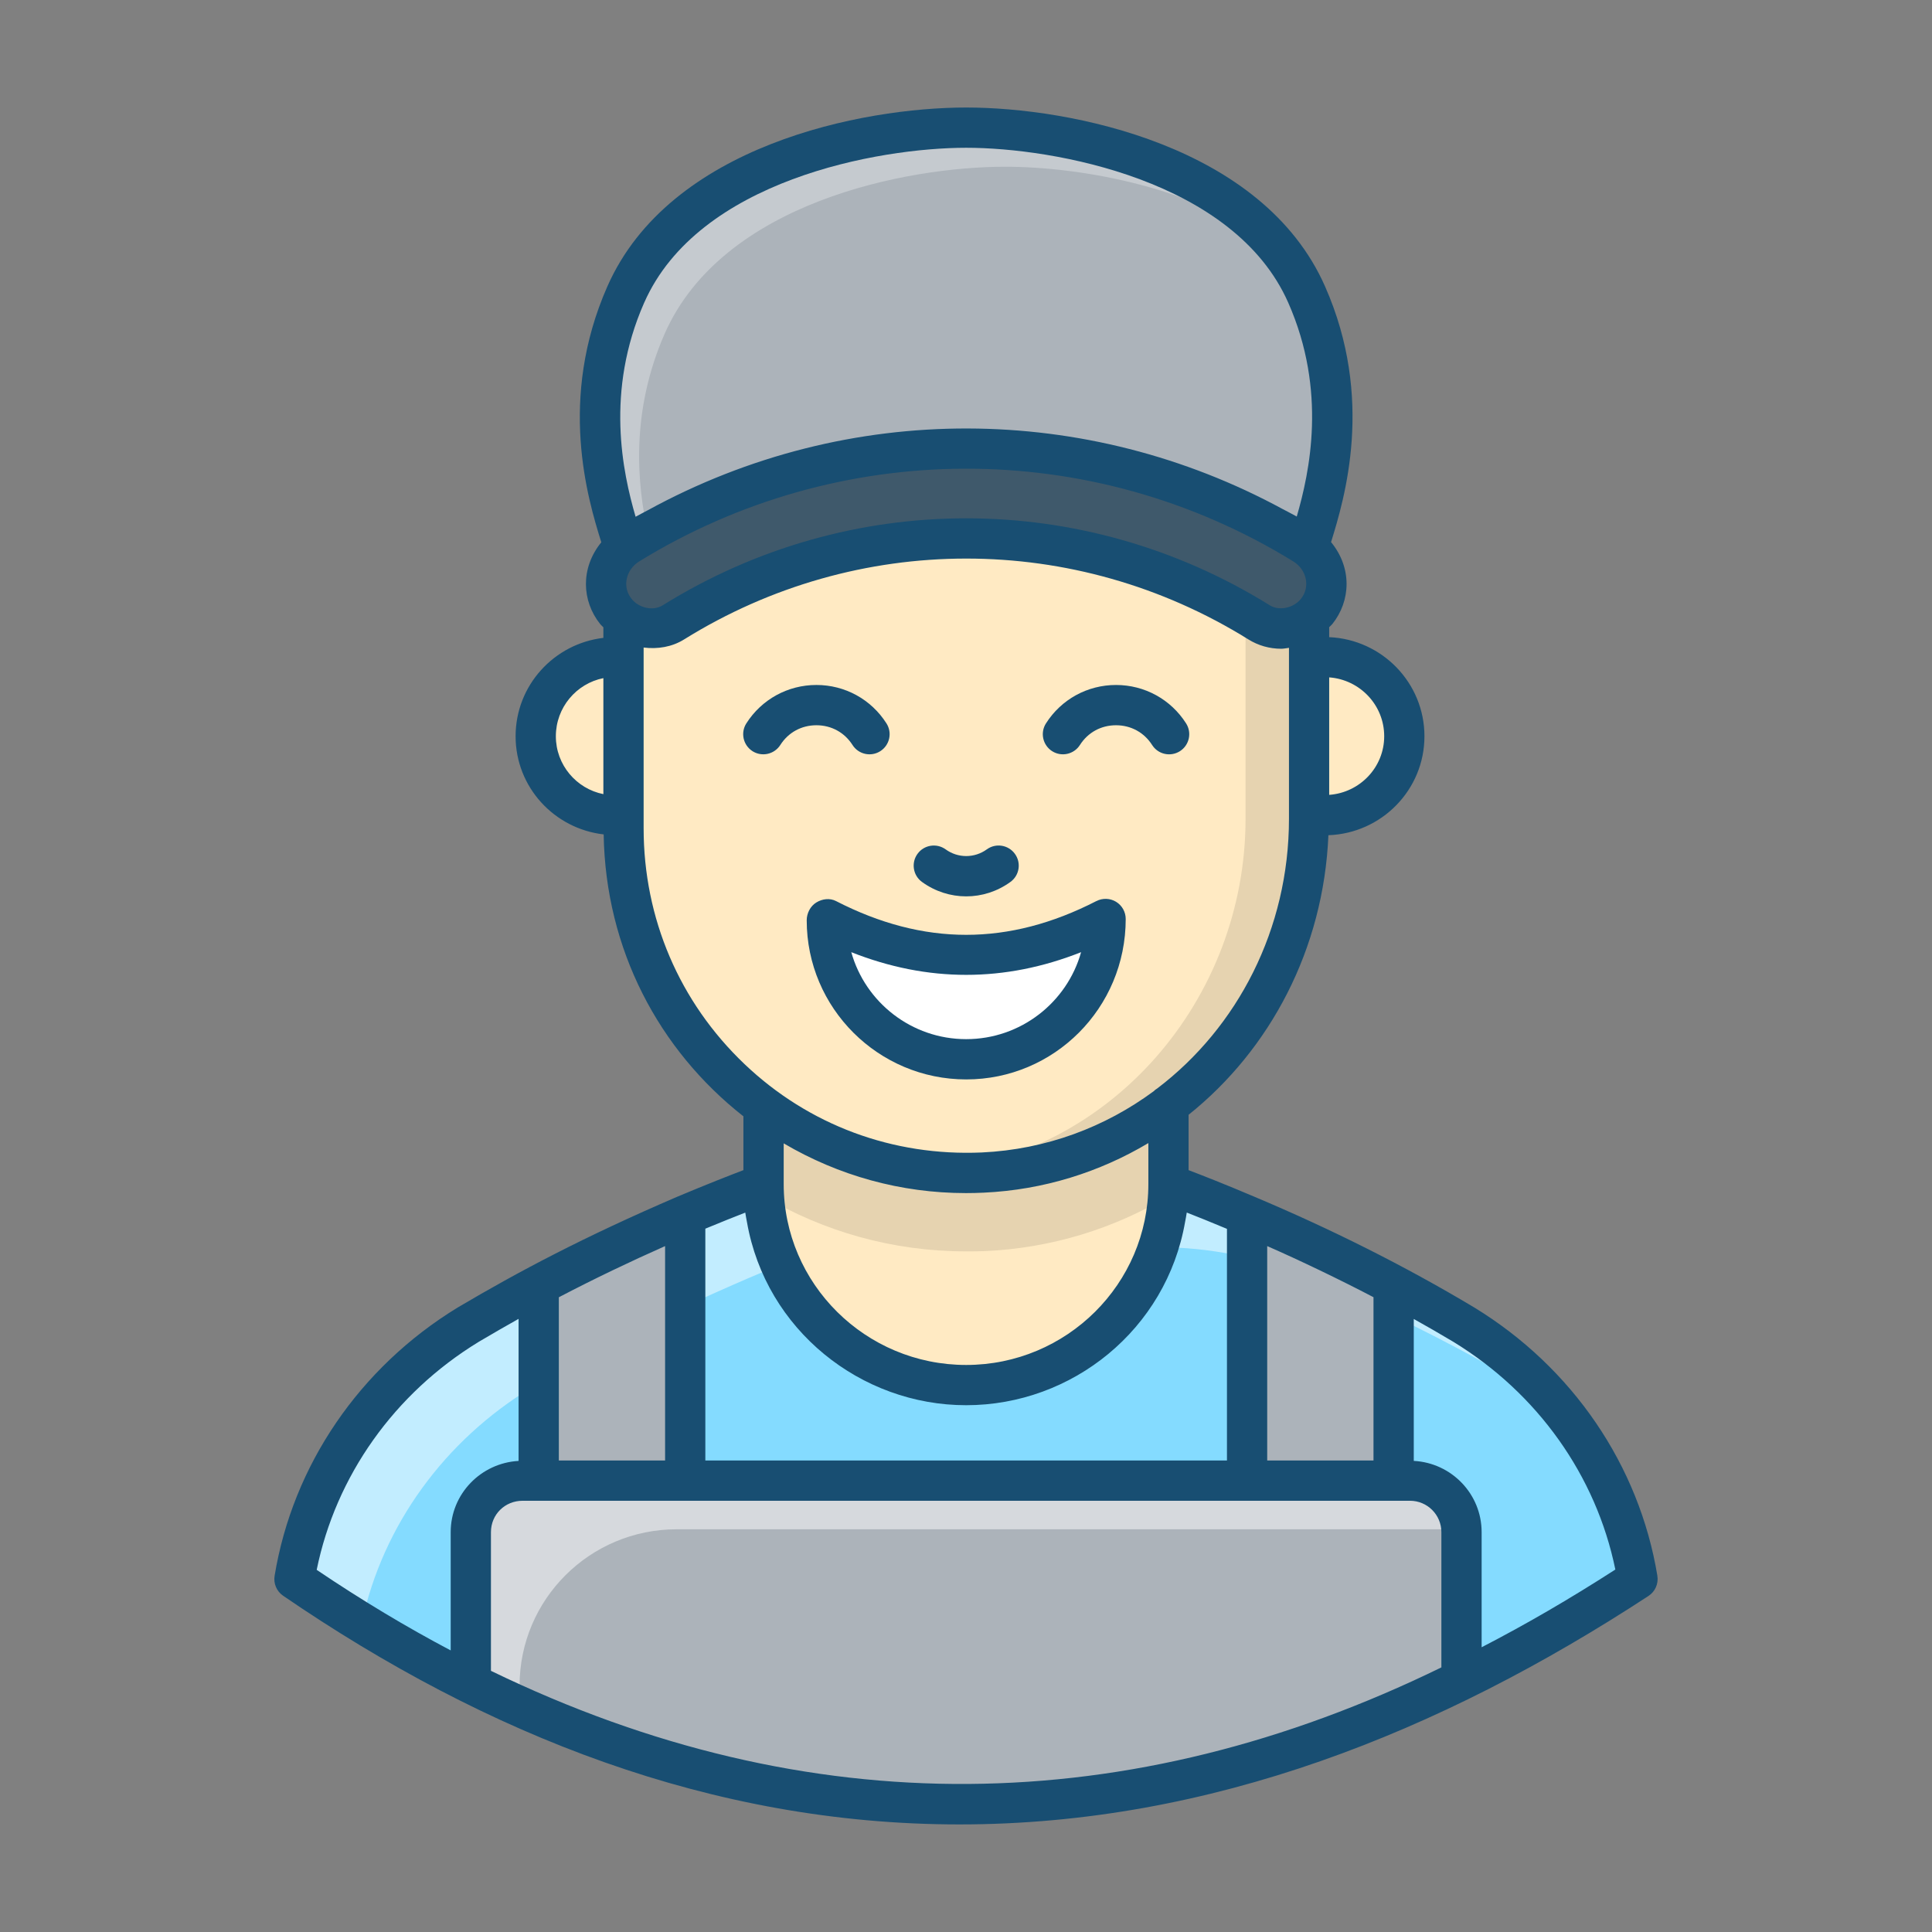
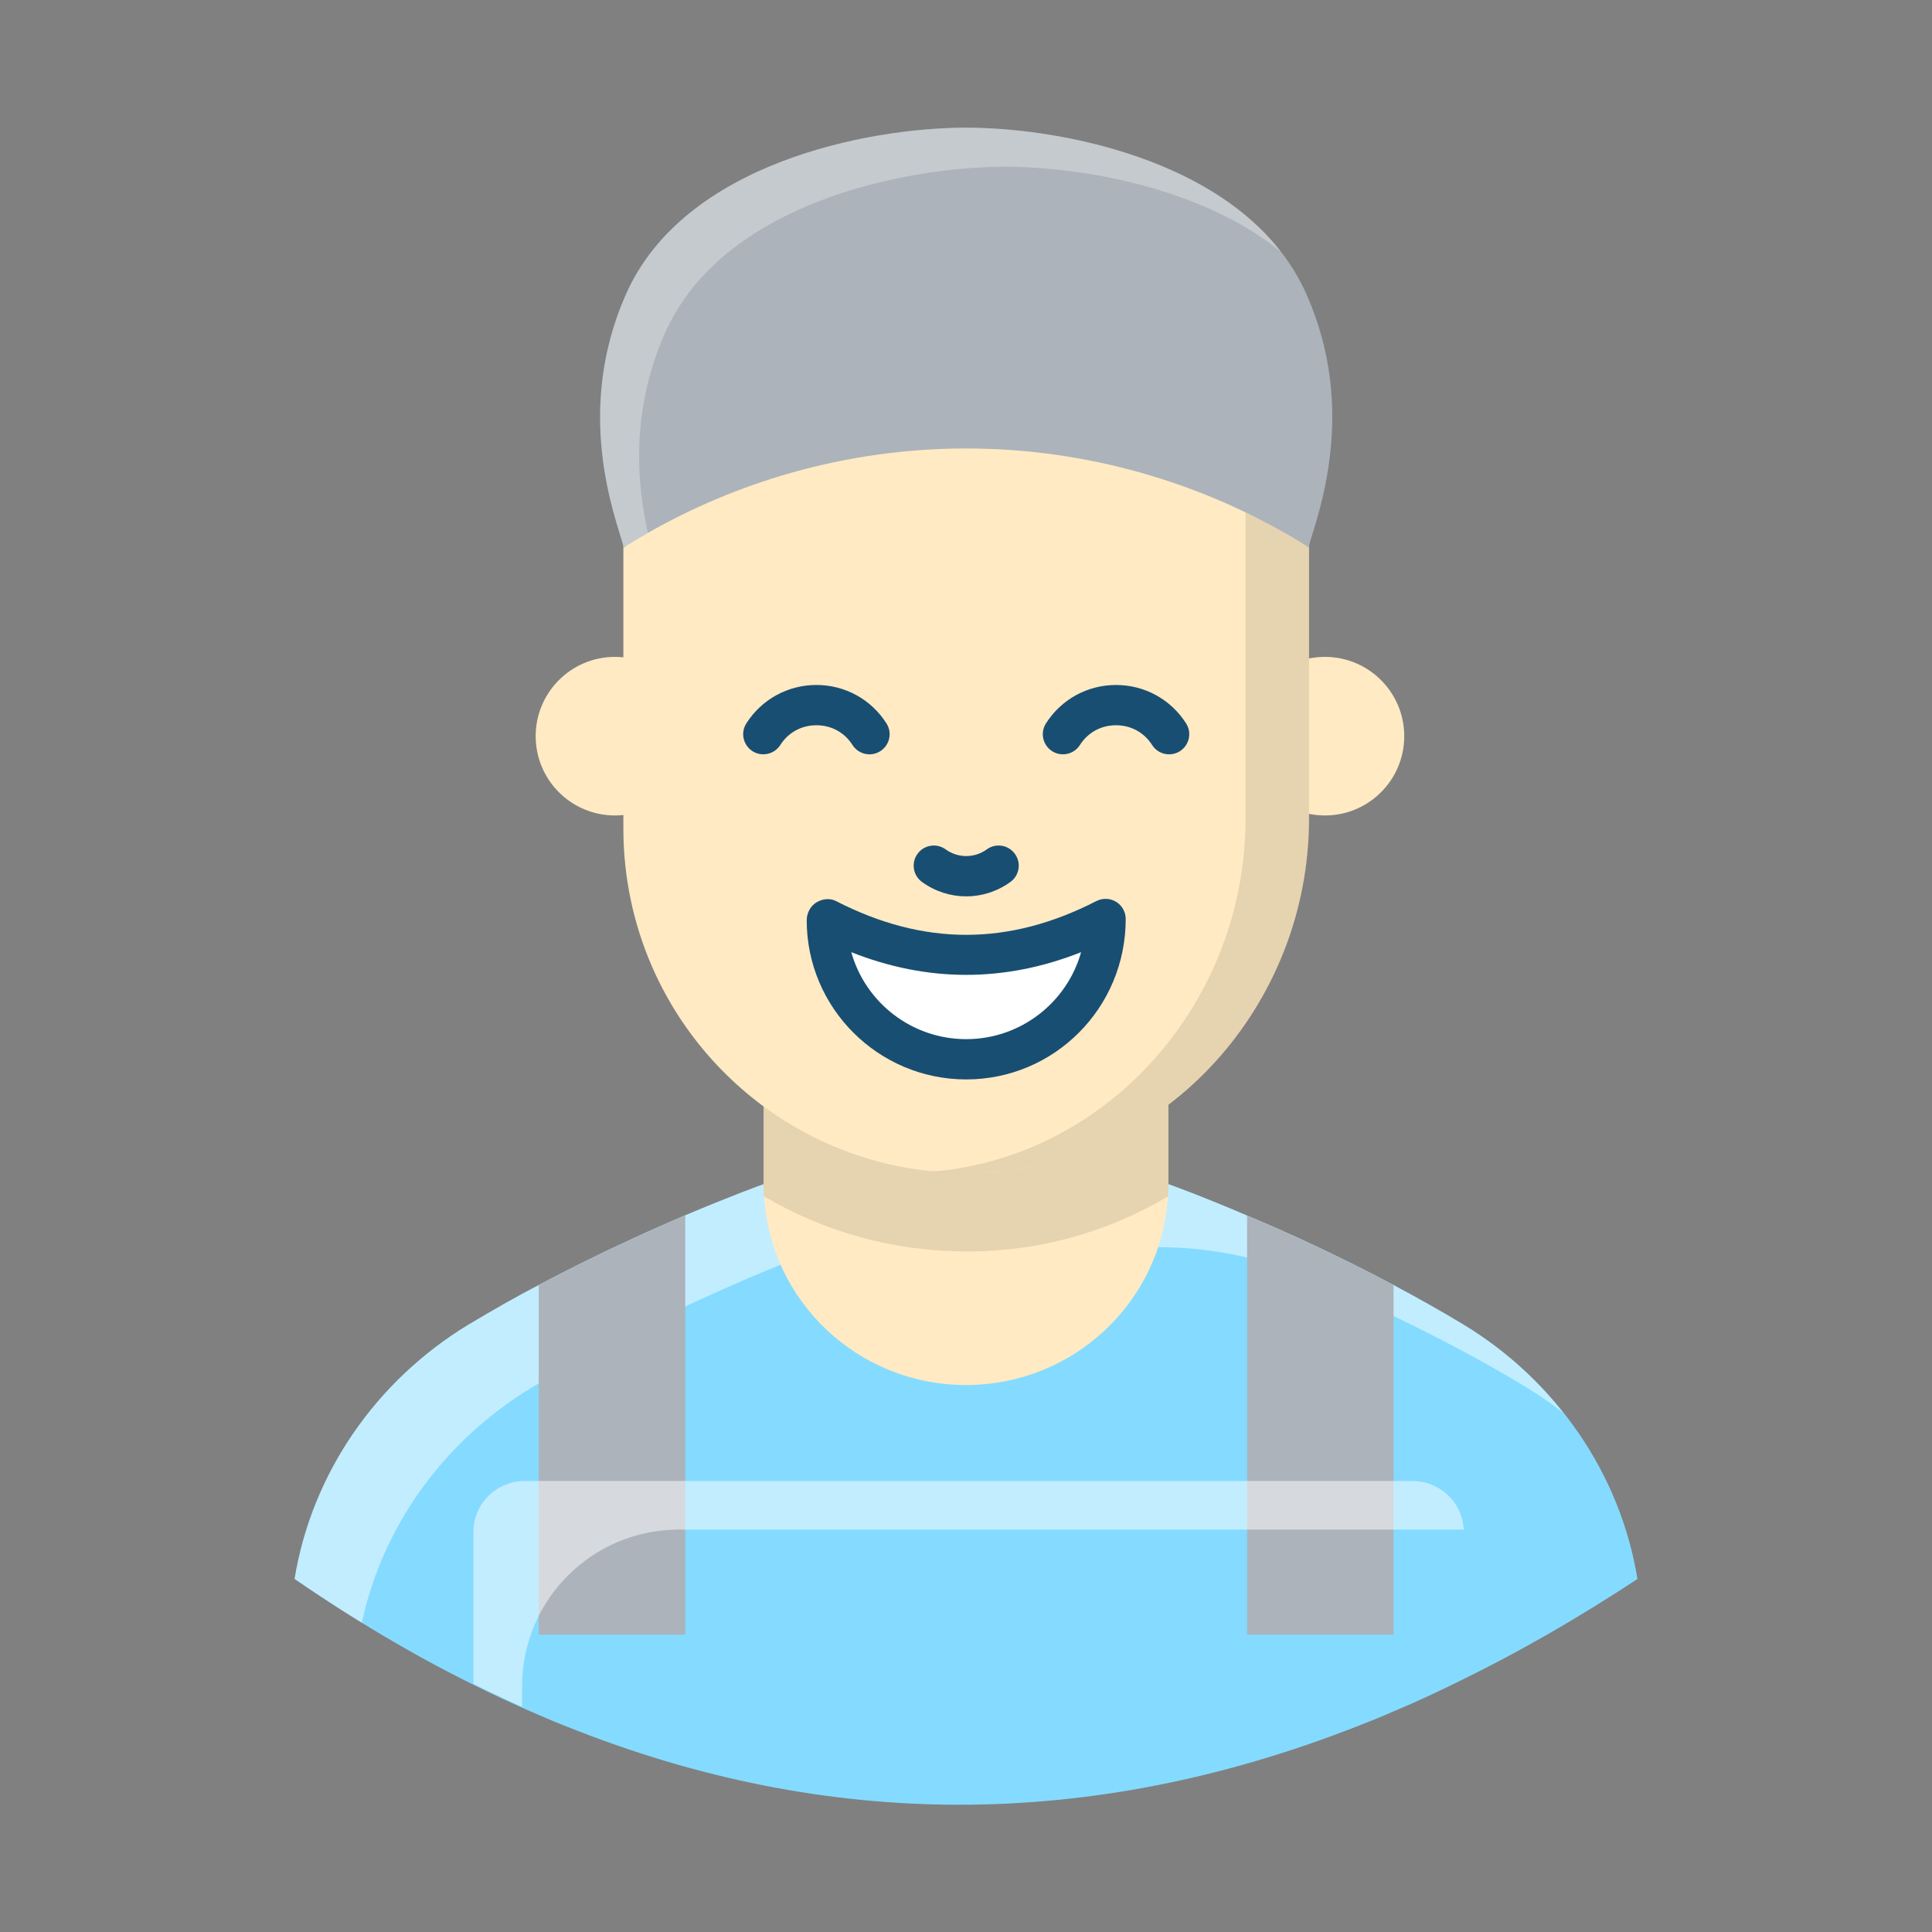
<svg xmlns="http://www.w3.org/2000/svg" width="1024" height="1024" id="Layer_1" enable-background="new 0 0 72 72" viewBox="0 0 72 72">
  <rect x="0" y="0" width="72" height="72" fill="#808080" stroke="none" />
  <g>
    <g>
      <g>
        <g>
          <path d="m61.022 58.846c-2.195 1.443-4.38 2.705-6.556 3.766-.847.421-1.685.813-2.532 1.166-.472.21-.953.401-1.425.583-9.897 3.862-19.678 3.862-29.344 0-.366-.143-.722-.287-1.088-.449-.847-.363-1.685-.755-2.532-1.176-2.195-1.09-4.38-2.39-6.566-3.891.645-3.948 3.042-7.389 6.47-9.473.876-.526 1.762-1.032 2.628-1.482 2.031-1.08 3.966-1.96 5.459-2.6 1.762-.746 2.917-1.157 2.917-1.157h15.096s1.165.411 2.927 1.166c1.502.631 3.427 1.51 5.459 2.591.866.459 1.752.956 2.619 1.482 3.427 2.084 5.825 5.525 6.47 9.473z" fill="#84dbff" />
        </g>
        <g opacity=".5">
          <path d="m58.277 52.676c-.428-.353-.888-.665-1.368-.957-.867-.53-1.754-1.029-2.621-1.487-2.036-1.081-3.957-1.955-5.461-2.589-.021-.01-.031-.01-.052-.021-1.775-.759-3.696-1.144-5.638-1.144h-12.331s-1.159.405-2.913 1.154c-1.493.645-3.435 1.518-5.461 2.599-.867.447-1.754.957-2.631 1.487-3.216 1.955-5.534 5.105-6.317 8.755-.835-.509-1.671-1.061-2.506-1.632.647-3.941 3.038-7.382 6.473-9.472.877-.52 1.754-1.029 2.621-1.476 2.036-1.081 3.968-1.965 5.461-2.599 1.765-.749 2.923-1.165 2.923-1.165h15.087s1.169.416 2.934 1.175c1.504.624 3.425 1.508 5.461 2.589.856.458 1.744.957 2.61 1.476 1.441.873 2.715 2.007 3.727 3.306z" fill="#fff" />
        </g>
        <g>
          <path d="m43.544 37.797v6.332c0 .156 0 .302-.021.458-.23 3.92-3.508 7.029-7.528 7.029-4.009 0-7.288-3.109-7.518-7.029-.021-.156-.021-.302-.021-.458v-6.332z" fill="#ffeac3" />
        </g>
        <g opacity=".1">
          <path d="m43.544 37.797v6.332c0 .156 0 .302-.021.458-2.005 1.196-4.323 1.924-6.808 2.038-.24.01-.48.01-.72.01-2.746 0-5.314-.749-7.518-2.048-.021-.156-.021-.302-.021-.458v-6.332z" />
        </g>
        <g>
          <path d="m25.536 60.916v-15.625c-1.492.641-3.427 1.52-5.459 2.6v13.025z" fill="#acb3ba" />
        </g>
        <g>
          <path d="m51.934 60.916v-13.025c-2.031-1.08-3.957-1.96-5.459-2.591v15.616z" fill="#acb3ba" />
        </g>
        <g>
-           <path d="m54.466 57.095v5.517c-.847.421-1.685.813-2.532 1.166-.472.21-.953.401-1.425.583-9.897 3.862-19.678 3.862-29.344 0-.366-.143-.722-.287-1.088-.449-.847-.363-1.685-.755-2.532-1.176v-5.641c0-1.061.857-1.912 1.925-1.912h33.07c1.059 0 1.925.851 1.925 1.912z" fill="#acb3ba" />
-         </g>
+           </g>
        <g opacity=".5">
-           <path d="m54.455 57.002c-.031-.01-.063-.01-.094-.01h-29.141c-3.237 0-5.857 2.61-5.857 5.833v.769c-.606-.27-1.211-.551-1.817-.853v-5.646c0-1.061.856-1.913 1.921-1.913h33.077c1.023 0 1.869.801 1.911 1.82z" fill="#fff" />
+           <path d="m54.455 57.002h-29.141c-3.237 0-5.857 2.61-5.857 5.833v.769c-.606-.27-1.211-.551-1.817-.853v-5.646c0-1.061.856-1.913 1.921-1.913h33.077c1.023 0 1.869.801 1.911 1.82z" fill="#fff" />
        </g>
      </g>
      <g>
        <g>
          <circle cx="49.377" cy="27.435" fill="#ffeac3" r="2.955" />
        </g>
        <g>
          <circle cx="22.918" cy="27.435" fill="#ffeac3" r="2.955" />
        </g>
        <g opacity=".1">
          <path d="m48.786 22.595v7.91c0 6.928-5.294 12.874-12.162 13.187-.765.042-1.51.01-2.244-.094 6.364-.826 11.134-6.51 11.134-13.093v-2.518c0-3.49-1.195-6.876-3.386-9.593-.912-1.139-2.286-1.797-3.743-1.797h3.271c1.457 0 2.831.658 3.743 1.797z" />
        </g>
        <g>
          <path d="m48.784 16.218v14.293c0 6.922-5.291 12.87-12.159 13.185-7.343.353-13.394-5.528-13.394-12.822v-14.656c0-3.743 2.394-7.094 5.946-8.201 4.56-1.413 9.11-1.413 13.66 0 3.553 1.107 5.946 4.459 5.946 8.201z" fill="#ffeac3" />
        </g>
        <g opacity=".1">
          <path d="m48.782 16.216v14.298c0 6.915-5.29 12.865-12.162 13.176-.625.031-1.239.021-1.833-.031 6.612-.581 11.631-6.406 11.631-13.145v-14.298c0-3.738-2.385-7.092-5.946-8.203-1.885-.581-3.769-.924-5.644-1.018 2.676-.156 5.342.187 8.007 1.018 3.551 1.111 5.945 4.465 5.945 8.203z" />
        </g>
        <g>
          <path d="m48.758 20.411c-.053-.053-.107-.096-.16-.128-3.802-2.334-8.159-3.57-12.59-3.57-4.432 0-8.789 1.236-12.58 3.57-.064.032-.117.075-.171.139-.352-1.215-1.858-5.086.064-9.444 2.157-4.891 9.013-6.22 12.686-6.22s10.529 1.329 12.686 6.22c1.922 4.348.416 8.197.064 9.434z" fill="#acb3ba" />
        </g>
        <g opacity=".3">
          <path d="m47.734 9.379c-2.999-2.427-7.529-3.165-10.275-3.165-3.668 0-10.529 1.325-12.687 6.219-1.277 2.912-1.034 5.592-.628 7.422-.243.142-.486.283-.719.425-.061.04-.111.081-.162.142-.355-1.214-1.865-5.087.061-9.445 2.158-4.894 9.009-6.219 12.687-6.219 3.232 0 8.938 1.031 11.724 4.621z" fill="#fff" />
        </g>
        <g>
-           <path d="m24.274 23.428c-.506 0-1.001-.239-1.322-.639-.301-.375-.422-.841-.34-1.314.084-.489.381-.922.812-1.187 3.799-2.339 8.151-3.576 12.585-3.576s8.786 1.236 12.585 3.576c.432.266.727.698.812 1.187.082.473-.039.94-.34 1.314-.321.4-.816.638-1.322.638-.292 0-.576-.08-.82-.232-3.289-2.046-7.063-3.128-10.914-3.128s-7.626 1.081-10.915 3.128c-.245.152-.528.233-.82.233z" fill="#3f596b" />
-         </g>
+           </g>
        <g>
          <g>
            <path d="m30.814 34.247v.05c0 2.861 2.326 5.18 5.194 5.18s5.194-2.319 5.194-5.18v-.05c-3.463 1.78-6.926 1.78-10.388 0z" fill="#fff" />
          </g>
        </g>
      </g>
    </g>
    <g fill="#184e72">
-       <path d="m61.766 58.727c-.679-4.12-3.164-7.765-6.826-10.002-2.615-1.566-5.373-2.938-8.171-4.117-1.1-.468-1.967-.807-2.474-1v-2.063c3.044-2.435 5.032-6.181 5.211-10.419 1.984-.071 3.579-1.692 3.579-3.687 0-1.991-1.58-3.608-3.55-3.694v-.372c.037-.04.082-.072.116-.115.687-.857.747-2.09-.046-3.055.502-1.623 1.626-5.343-.224-9.529-2.321-5.263-9.498-6.667-13.373-6.667s-11.052 1.404-13.373 6.667c-1.847 4.19-.739 7.893-.226 9.536-.785.961-.729 2.19-.041 3.048.036.044.08.08.118.121v.393c-1.836.216-3.271 1.768-3.271 3.666 0 1.897 1.44 3.447 3.282 3.658.07 4.288 2.057 8.031 5.208 10.506v2.006c-.504.192-1.365.528-2.466.991-3.482 1.497-5.907 2.784-8.185 4.13-3.656 2.233-6.142 5.878-6.82 9.998-.047.287.076.576.316.741 7.585 5.193 15.974 8.523 25.204 8.523 9.377 0 17.928-3.443 25.681-8.515.249-.163.378-.457.33-.75zm-35.48-4.298v-8.64c.586-.243 1.094-.446 1.488-.599.016.122.043.239.064.359.703 4.014 4.243 6.819 8.167 6.819 3.956 0 7.461-2.825 8.16-6.83.02-.117.047-.231.062-.35.397.155.908.361 1.498.608v8.633h-19.439zm-5.46-6.084c1.358-.709 2.647-1.324 3.96-1.907v7.991h-3.96zm26.399-1.907c1.189.52 2.727 1.258 3.961 1.905v6.086h-3.961zm-23.688-24.12c-.367-.458-.201-1.096.281-1.394 7.391-4.553 16.806-4.666 24.382 0 .484.298.647.936.282 1.394-.277.342-.809.459-1.162.239-6.942-4.317-15.671-4.326-22.621 0-.36.223-.886.106-1.162-.239zm28.048 5.12c0 1.158-.907 2.101-2.05 2.184v-4.378c1.143.084 2.05 1.03 2.05 2.194zm-27.577-16.159c2.014-4.566 8.729-5.772 12-5.772s9.986 1.207 12.001 5.773c1.455 3.293.795 6.324.317 7.97-.176-.101-.359-.188-.537-.285-7.257-3.935-16.122-4.075-23.662.058-.146.08-.296.152-.44.235-.483-1.655-1.136-4.677.32-7.979zm-3.293 16.159c0-1.071.763-1.965 1.771-2.166v4.323c-1.008-.201-1.771-1.091-1.771-2.157zm3.271 3.43v-6.736c.521.066 1.057-.021 1.506-.301 6.454-4.018 14.573-4.021 21.035 0 .363.226.784.346 1.218.346.098 0 .194-.022.291-.034v6.365c0 4.124-1.921 7.781-4.901 10.049-.049.033-.098.064-.138.108-1.817 1.342-4.015 2.172-6.407 2.284-3.311.146-6.454-1.014-8.85-3.299-2.421-2.308-3.754-5.427-3.754-8.782zm12.011 13.595c.221 0 .442-.005.664-.016 2.236-.104 4.32-.766 6.135-1.848v1.529c0 3.717-3.046 6.74-6.79 6.74-3.749 0-6.8-3.023-6.8-6.74v-1.518c2.046 1.204 4.367 1.853 6.791 1.853zm-18.17 5.551c.565-.333 1.053-.614 1.499-.864v5.294c-1.407.079-2.53 1.233-2.53 2.655v4.407c-1.643-.867-3.289-1.853-4.994-3.002.713-3.497 2.892-6.573 6.025-8.489zm.469 12.253v-5.168c0-.656.519-1.17 1.18-1.17.726 0 34.91 0 33.07 0 .646 0 1.17.524 1.17 1.17v5.04c-11.598 5.663-23.569 5.877-35.42.128zm36.92-.879v-4.289c0-1.425-1.123-2.581-2.529-2.656v-5.289c.485.271.977.554 1.479.854 3.14 1.919 5.318 4.991 6.033 8.484-1.716 1.106-3.357 2.056-4.982 2.896z" />
      <path d="m36.008 33.405c.578 0 1.155-.18 1.648-.538.336-.243.41-.712.166-1.047-.243-.335-.712-.411-1.047-.166-.459.332-1.076.332-1.533 0-.338-.244-.806-.168-1.048.165-.244.335-.17.805.165 1.048.493.358 1.07.538 1.648.538z" />
      <path d="m40.859 33.58c-3.266 1.678-6.438 1.678-9.703 0-.231-.119-.511-.084-.733.052-.224.136-.359.403-.359.665 0 3.27 2.667 5.93 5.944 5.93s5.944-2.66 5.944-5.979c0-.262-.136-.504-.359-.641-.223-.135-.502-.146-.733-.026zm-4.852 5.146c-2.038 0-3.76-1.374-4.282-3.241 2.848 1.127 5.717 1.127 8.564 0-.522 1.867-2.244 3.241-4.282 3.241z" />
      <path d="m28.043 27.994c.351.222.813.118 1.036-.229.298-.469.789-.737 1.346-.737h.001c.557 0 1.047.269 1.345.736.222.35.687.452 1.035.23.35-.223.453-.687.23-1.035-.57-.896-1.546-1.432-2.61-1.432 0 0 0 0-.001 0-1.063 0-2.04.535-2.611 1.431-.223.35-.119.813.23 1.036z" />
      <path d="m39.21 27.994c.348.222.813.119 1.035-.23.298-.468.788-.736 1.345-.736h.001c.557 0 1.048.269 1.346.737.223.35.686.451 1.036.229.349-.223.452-.687.229-1.036-.571-.896-1.547-1.431-2.611-1.431-.001 0-.001 0-.001 0-1.064 0-2.04.535-2.61 1.432-.223.349-.119.812.23 1.035z" />
    </g>
  </g>
</svg>